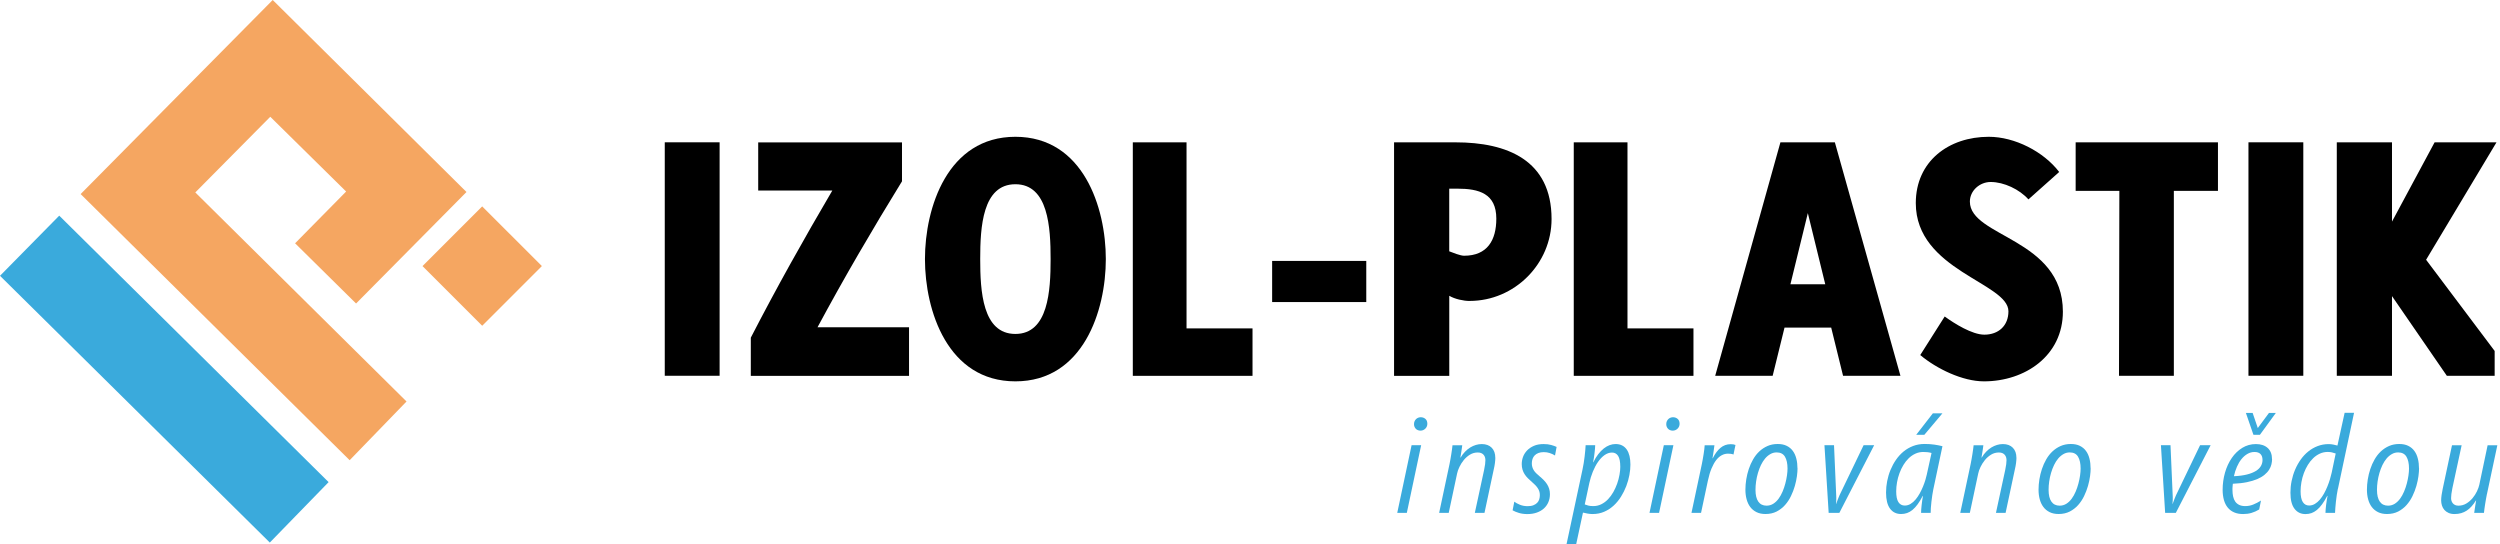
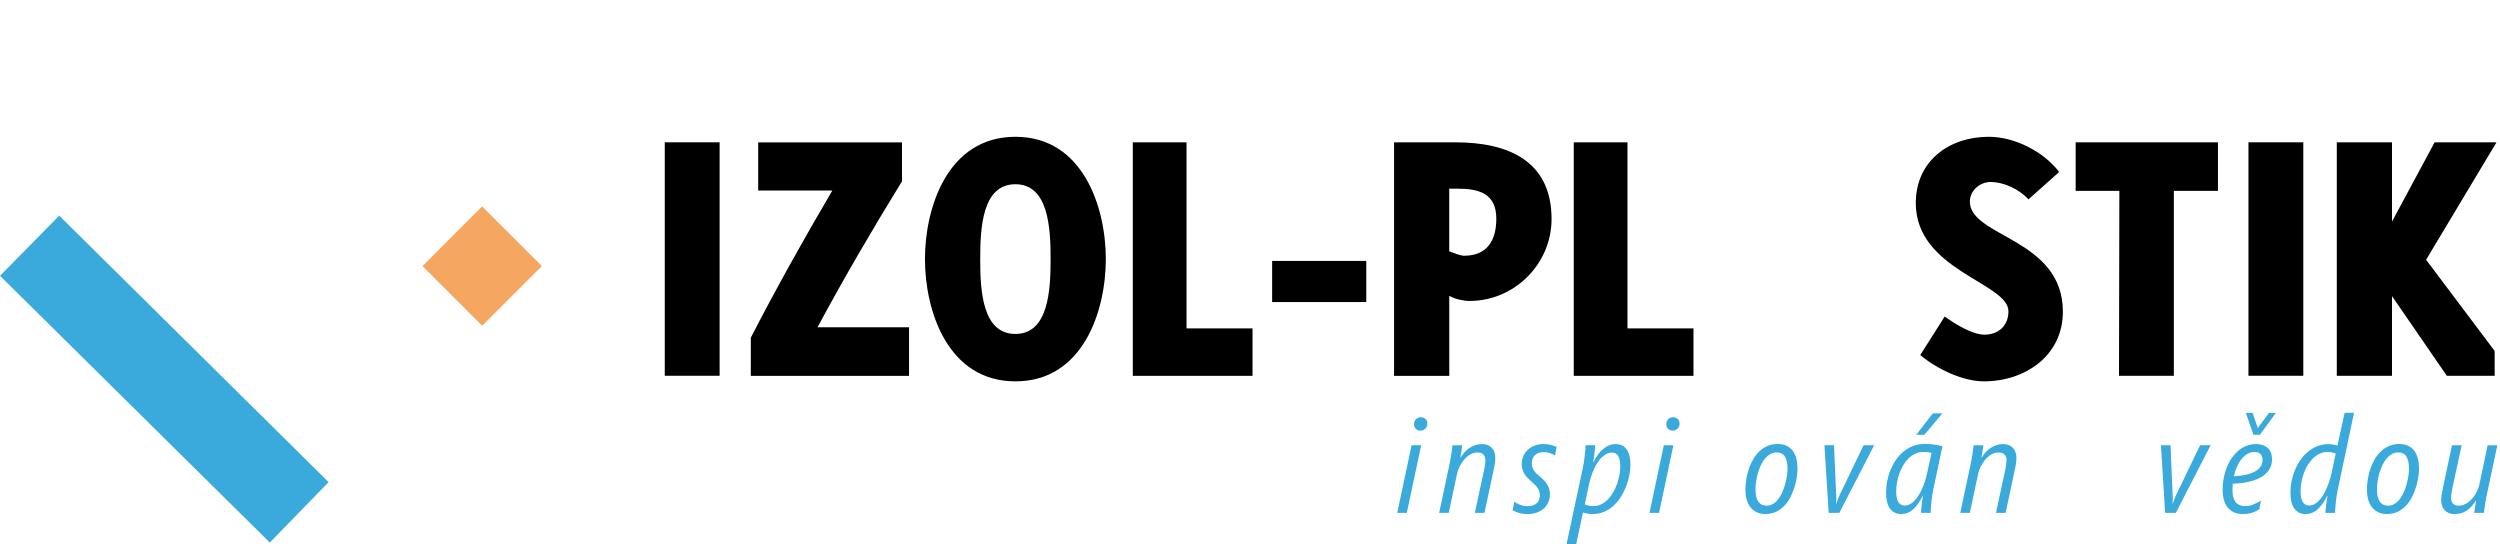
<svg xmlns="http://www.w3.org/2000/svg" width="717" height="156" viewBox="0 0 717 156" fill="none">
  <g clip-path="url(#clip0_1_10429)">
    <path d="M190.654 107.78V40.813H206.384V107.77H190.654V107.78Z" fill="black" />
    <path d="M215.331 107.79V96.846C222.665 82.603 230.531 68.569 238.708 54.649H217.453V40.834H258.693V51.996C250.193 65.812 242.11 79.628 234.463 93.86H260.711V107.79H215.331Z" fill="black" />
    <path d="M291.214 109.372C271.77 109.372 265.278 89.075 265.278 74.312C265.278 59.549 271.759 39.231 291.214 39.231C310.668 39.231 317.15 59.529 317.15 74.312C317.15 89.095 310.668 109.372 291.214 109.372ZM291.214 52.839C281.757 52.839 281.123 65.167 281.123 74.312C281.123 83.457 281.757 95.774 291.214 95.774C300.671 95.774 301.316 83.342 301.316 74.312C301.316 65.282 300.681 52.839 291.214 52.839Z" fill="black" />
    <path d="M324.89 107.79V40.823H340.297V94.183H359.221V107.79H324.89Z" fill="black" />
    <path d="M364.85 86.63V74.832H391.847V86.63H364.85Z" fill="black" />
    <path d="M421.496 86.318C419.79 86.318 417.241 85.787 415.65 84.83V107.79H399.816V40.823H417.46C432.233 40.823 444.988 45.921 444.988 62.816C444.988 75.675 434.366 86.307 421.496 86.307V86.318ZM417.98 54.108H415.639V72.075C416.711 72.491 418.833 73.344 419.894 73.344C426.584 73.344 429.143 68.881 429.143 62.712C429.143 55.482 424.149 54.108 417.98 54.108Z" fill="black" />
    <path d="M451.354 107.79V40.823H466.762V94.183H485.686V107.79H451.354Z" fill="black" />
-     <path d="M528.59 107.78L525.188 93.964H511.799L508.397 107.78H491.917L510.623 40.823H526.239L545.048 107.78H528.569H528.59ZM518.488 61.12L513.494 81.522H523.482L518.488 61.12Z" fill="black" />
    <path d="M569.007 109.372C562.838 109.372 555.399 105.751 550.728 101.829L557.74 90.77C560.508 92.788 565.605 95.982 569.111 95.982C573.148 95.982 576.019 93.433 576.019 89.282C576.019 81.095 549.449 77.589 549.449 58.249C549.449 46.233 558.905 39.231 570.381 39.231C577.819 39.231 586.111 43.476 590.574 49.323L581.751 57.188C579.203 54.316 574.74 52.194 570.911 52.194C567.832 52.194 564.96 54.639 564.96 57.822C564.96 68.028 591.635 68.34 591.635 89.387C591.635 102.037 580.794 109.372 568.997 109.372H569.007Z" fill="black" />
    <path d="M623.459 54.743V107.78H607.729L607.833 54.743H595.297V40.823H636.11V54.743H623.459Z" fill="black" />
    <path d="M644.859 107.77V40.813H660.589V107.77H644.859Z" fill="black" />
    <path d="M701.755 107.78L686.025 84.924V107.78H670.191V40.813H686.025V63.555L698.25 40.813H715.998L695.805 74.499L715.467 100.654V107.78H701.755Z" fill="black" />
    <path d="M138.289 59.193L121.174 76.314L138.295 93.43L155.41 76.308L138.289 59.193Z" fill="#F5A661" />
-     <path fill-rule="evenodd" clip-rule="evenodd" d="M116.592 115.146L100.279 131.989L23.127 55.659L78.213 0L133.789 55.066L102.12 87.046L84.632 69.776L99.27 54.93L77.516 33.489L56.012 55.19L116.592 115.146Z" fill="#F5A661" />
    <path fill-rule="evenodd" clip-rule="evenodd" d="M94.245 138.273L77.381 155.605L0 79.098L16.989 61.849L94.245 138.273Z" fill="#3AAADC" />
    <path d="M403.478 147.084H400.731L404.841 127.692H407.587L403.478 147.084ZM409.366 121.481C409.366 122.074 409.168 122.563 408.783 122.938C408.399 123.312 407.93 123.51 407.389 123.51C407.15 123.51 406.911 123.468 406.692 123.385C406.464 123.302 406.266 123.187 406.099 123.021C405.933 122.865 405.798 122.667 405.694 122.438C405.59 122.21 405.538 121.949 405.538 121.648C405.538 121.346 405.59 121.055 405.704 120.805C405.818 120.555 405.964 120.347 406.141 120.181C406.318 120.014 406.526 119.879 406.755 119.796C406.984 119.713 407.223 119.661 407.462 119.661C407.993 119.661 408.44 119.827 408.804 120.139C409.168 120.462 409.356 120.909 409.356 121.471L409.366 121.481Z" fill="#3AAADC" />
    <path d="M428.862 131.292C428.862 131.698 428.821 132.197 428.748 132.79C428.675 133.383 428.561 133.966 428.425 134.548L425.752 147.084H422.984L425.637 134.798C425.772 134.132 425.877 133.57 425.929 133.133C425.981 132.696 426.012 132.311 426.012 131.999C426.012 131.739 425.981 131.469 425.908 131.209C425.835 130.949 425.72 130.699 425.544 130.491C425.377 130.272 425.148 130.106 424.867 129.971C424.586 129.835 424.243 129.773 423.827 129.773C423.005 129.773 422.256 129.981 421.58 130.397C420.904 130.813 420.311 131.334 419.811 131.947C419.312 132.561 418.885 133.227 418.563 133.914C418.23 134.611 418.011 135.235 417.897 135.807L415.494 147.095H412.747L415.723 133.102C415.806 132.686 415.9 132.228 415.983 131.729C416.066 131.229 416.149 130.73 416.232 130.241C416.305 129.752 416.378 129.284 416.441 128.837C416.503 128.389 416.545 128.015 416.576 127.703H419.374C419.322 128.067 419.27 128.452 419.218 128.837C419.166 129.222 419.104 129.596 419.052 129.929C419 130.262 418.948 130.543 418.906 130.782C418.865 131.021 418.844 131.167 418.833 131.229H418.906C419.281 130.584 419.707 130.023 420.175 129.544C420.644 129.066 421.133 128.66 421.663 128.337C422.194 128.015 422.724 127.776 423.286 127.609C423.837 127.443 424.399 127.359 424.971 127.359C426.189 127.359 427.135 127.713 427.822 128.41C428.509 129.107 428.852 130.075 428.852 131.302L428.862 131.292Z" fill="#3AAADC" />
    <path d="M445.997 130.647C445.529 130.356 445.029 130.116 444.478 129.939C443.937 129.752 443.354 129.669 442.74 129.669C442.158 129.669 441.658 129.752 441.221 129.919C440.795 130.085 440.441 130.304 440.16 130.595C439.879 130.876 439.671 131.219 439.536 131.604C439.401 131.999 439.328 132.415 439.328 132.852C439.328 133.248 439.37 133.601 439.463 133.914C439.547 134.226 439.682 134.538 439.859 134.829C440.035 135.12 440.264 135.412 440.545 135.693C440.826 135.973 441.149 136.265 441.534 136.587C441.991 136.962 442.397 137.336 442.761 137.711C443.125 138.085 443.437 138.47 443.698 138.876C443.958 139.282 444.155 139.719 444.301 140.187C444.447 140.655 444.519 141.175 444.519 141.737C444.519 142.548 444.374 143.297 444.082 143.995C443.791 144.692 443.365 145.295 442.813 145.805C442.262 146.314 441.575 146.71 440.774 147.001C439.973 147.292 439.058 147.438 438.038 147.438C437.143 147.438 436.332 147.324 435.614 147.105C434.896 146.887 434.293 146.637 433.814 146.356L434.303 143.88C434.709 144.192 435.24 144.494 435.916 144.764C436.582 145.035 437.32 145.17 438.111 145.17C438.766 145.17 439.318 145.087 439.765 144.91C440.212 144.733 440.576 144.504 440.857 144.213C441.138 143.922 441.336 143.589 441.45 143.204C441.565 142.819 441.627 142.413 441.627 141.997C441.627 141.581 441.575 141.227 441.461 140.894C441.357 140.561 441.201 140.26 441.003 139.968C440.805 139.677 440.576 139.396 440.306 139.115C440.036 138.834 439.734 138.554 439.39 138.262C438.964 137.898 438.569 137.534 438.194 137.159C437.83 136.795 437.518 136.41 437.258 136.005C436.998 135.599 436.8 135.162 436.654 134.683C436.509 134.205 436.436 133.685 436.436 133.102C436.436 132.395 436.561 131.698 436.81 131.021C437.06 130.335 437.455 129.731 437.976 129.18C438.496 128.639 439.151 128.202 439.942 127.859C440.733 127.515 441.658 127.359 442.72 127.359C443.541 127.359 444.259 127.443 444.873 127.619C445.487 127.786 446.007 127.973 446.434 128.181L445.976 130.657L445.997 130.647Z" fill="#3AAADC" />
    <path d="M467.605 133.237C467.605 134.174 467.511 135.173 467.313 136.234C467.116 137.295 466.814 138.356 466.419 139.407C466.013 140.457 465.514 141.467 464.91 142.434C464.307 143.402 463.61 144.255 462.809 144.993C462.008 145.732 461.103 146.325 460.093 146.762C459.084 147.199 457.971 147.428 456.744 147.428C456.317 147.428 455.838 147.386 455.318 147.293C454.798 147.209 454.351 147.105 453.997 147.012L452.062 156.011H449.295L453.872 134.611C453.987 134.08 454.101 133.487 454.205 132.832C454.309 132.176 454.403 131.531 454.476 130.886C454.548 130.252 454.611 129.648 454.663 129.076C454.715 128.504 454.746 128.046 454.756 127.692H457.503C457.493 127.994 457.472 128.337 457.441 128.712C457.409 129.086 457.368 129.492 457.316 129.929C457.264 130.356 457.201 130.793 457.139 131.25C457.066 131.698 456.993 132.145 456.9 132.582H456.972C457.399 131.687 457.867 130.907 458.377 130.262C458.887 129.617 459.407 129.066 459.958 128.629C460.51 128.192 461.071 127.869 461.644 127.661C462.216 127.453 462.778 127.349 463.339 127.349C464.057 127.349 464.692 127.484 465.222 127.755C465.753 128.025 466.2 128.421 466.554 128.93C466.908 129.44 467.168 130.064 467.345 130.782C467.511 131.511 467.605 132.322 467.605 133.237ZM464.692 133.789C464.692 132.416 464.484 131.406 464.078 130.761C463.672 130.116 463.079 129.794 462.33 129.794C461.581 129.794 460.853 130.044 460.166 130.533C459.48 131.022 458.866 131.677 458.304 132.488C457.742 133.3 457.253 134.236 456.827 135.277C456.4 136.327 456.067 137.409 455.818 138.533L454.507 144.671C454.809 144.785 455.141 144.889 455.506 144.993C455.87 145.097 456.348 145.149 456.941 145.149C457.774 145.149 458.543 144.973 459.251 144.619C459.958 144.265 460.603 143.797 461.175 143.194C461.748 142.59 462.257 141.914 462.694 141.144C463.131 140.374 463.495 139.563 463.797 138.72C464.099 137.877 464.317 137.024 464.473 136.171C464.629 135.318 464.702 134.517 464.702 133.778L464.692 133.789Z" fill="#3AAADC" />
    <path d="M475.823 147.084H473.077L477.186 127.692H479.933L475.823 147.084ZM481.712 121.481C481.712 122.074 481.514 122.563 481.129 122.938C480.744 123.312 480.276 123.51 479.735 123.51C479.496 123.51 479.257 123.468 479.038 123.385C478.809 123.302 478.612 123.187 478.445 123.021C478.279 122.865 478.143 122.667 478.039 122.438C477.935 122.21 477.883 121.949 477.883 121.648C477.883 121.346 477.935 121.055 478.05 120.805C478.164 120.555 478.31 120.347 478.487 120.181C478.664 120.014 478.872 119.879 479.1 119.796C479.329 119.713 479.569 119.661 479.808 119.661C480.339 119.661 480.786 119.827 481.15 120.139C481.514 120.462 481.701 120.909 481.701 121.471L481.712 121.481Z" fill="#3AAADC" />
-     <path d="M497.171 130.366C496.953 130.262 496.703 130.2 496.412 130.158C496.121 130.116 495.84 130.106 495.58 130.106C494.976 130.106 494.383 130.252 493.811 130.553C493.239 130.855 492.708 131.313 492.209 131.947C491.72 132.582 491.273 133.383 490.867 134.351C490.461 135.318 490.118 136.483 489.827 137.836L487.86 147.095H485.114L488.089 133.102C488.172 132.686 488.266 132.228 488.349 131.729C488.432 131.23 488.516 130.73 488.599 130.241C488.672 129.752 488.745 129.284 488.797 128.837C488.849 128.389 488.89 128.015 488.901 127.703H491.699C491.637 128.181 491.554 128.764 491.46 129.44C491.366 130.127 491.262 130.782 491.148 131.427H491.221C491.855 130.148 492.583 129.159 493.426 128.452C494.269 127.744 495.247 127.391 496.35 127.391C496.932 127.391 497.39 127.463 497.733 127.62L497.161 130.366H497.171Z" fill="#3AAADC" />
    <path d="M515.534 134.319C515.534 134.933 515.471 135.692 515.357 136.577C515.242 137.461 515.034 138.397 514.764 139.365C514.483 140.332 514.119 141.3 513.65 142.267C513.193 143.224 512.621 144.088 511.934 144.858C511.247 145.617 510.446 146.241 509.531 146.71C508.615 147.178 507.544 147.417 506.347 147.417C505.349 147.417 504.485 147.24 503.757 146.876C503.029 146.512 502.436 146.023 501.967 145.399C501.499 144.775 501.156 144.036 500.927 143.193C500.698 142.351 500.584 141.435 500.584 140.447C500.584 139.458 500.667 138.522 500.823 137.503C500.979 136.483 501.229 135.495 501.551 134.517C501.874 133.539 502.29 132.623 502.789 131.749C503.289 130.876 503.882 130.116 504.568 129.471C505.255 128.826 506.035 128.306 506.909 127.921C507.783 127.536 508.75 127.338 509.822 127.338C510.894 127.338 511.715 127.515 512.433 127.869C513.151 128.223 513.744 128.712 514.191 129.336C514.649 129.96 514.982 130.699 515.19 131.552C515.409 132.405 515.513 133.32 515.513 134.309L515.534 134.319ZM512.662 134.392C512.662 132.935 512.412 131.801 511.924 130.98C511.435 130.158 510.633 129.752 509.541 129.752C508.896 129.752 508.293 129.908 507.741 130.231C507.19 130.543 506.68 130.969 506.233 131.5C505.785 132.03 505.39 132.655 505.047 133.362C504.703 134.08 504.423 134.829 504.183 135.63C503.944 136.421 503.778 137.242 503.653 138.075C503.528 138.907 503.476 139.719 503.476 140.499C503.476 141.976 503.746 143.1 504.287 143.869C504.828 144.639 505.619 145.024 506.659 145.024C507.367 145.024 508.001 144.837 508.584 144.473C509.156 144.109 509.666 143.62 510.103 143.027C510.54 142.423 510.925 141.747 511.247 140.977C511.57 140.218 511.83 139.438 512.038 138.647C512.246 137.856 512.402 137.086 512.506 136.348C512.61 135.599 512.662 134.954 512.662 134.392Z" fill="#3AAADC" />
    <path d="M527.508 147.084H524.46L523.253 127.692H525.999L526.624 142.049C526.634 142.205 526.644 142.382 526.644 142.59C526.644 142.798 526.644 143.017 526.644 143.246C526.644 143.474 526.624 143.693 526.613 143.922C526.603 144.14 526.582 144.348 526.561 144.536H526.603C526.78 144.036 526.957 143.558 527.133 143.11C527.31 142.673 527.456 142.32 527.57 142.049L534.478 127.692H537.506L527.529 147.084H527.508Z" fill="#3AAADC" />
    <path d="M554.494 140.228C554.38 140.769 554.276 141.362 554.182 142.007C554.089 142.652 554.006 143.287 553.933 143.911C553.86 144.535 553.808 145.128 553.766 145.69C553.725 146.252 553.714 146.72 553.714 147.084H550.968C550.968 146.783 550.978 146.439 551.009 146.065C551.03 145.69 551.072 145.284 551.124 144.858C551.176 144.431 551.228 143.994 551.29 143.547C551.353 143.1 551.425 142.663 551.498 142.236H551.425C550.947 143.173 550.468 143.963 549.99 144.619C549.511 145.274 549.022 145.815 548.512 146.231C548.003 146.647 547.483 146.949 546.952 147.136C546.411 147.323 545.839 147.417 545.235 147.417C543.883 147.417 542.822 146.907 542.062 145.877C541.303 144.847 540.918 143.308 540.918 141.269C540.918 140.187 541.022 139.084 541.24 137.981C541.459 136.878 541.771 135.807 542.198 134.777C542.624 133.747 543.144 132.779 543.769 131.874C544.393 130.969 545.111 130.179 545.932 129.502C546.754 128.826 547.67 128.296 548.679 127.911C549.688 127.526 550.791 127.328 551.977 127.328C552.976 127.328 553.901 127.39 554.765 127.515C555.628 127.64 556.398 127.796 557.095 127.973L554.505 140.208L554.494 140.228ZM552.892 129.69C552.528 129.648 552.102 129.627 551.592 129.627C550.801 129.627 550.052 129.783 549.345 130.106C548.648 130.428 548.003 130.865 547.431 131.417C546.858 131.968 546.349 132.613 545.901 133.352C545.454 134.09 545.079 134.881 544.767 135.724C544.455 136.566 544.226 137.419 544.07 138.304C543.914 139.188 543.831 140.062 543.831 140.915C543.831 142.33 544.039 143.36 544.466 144.015C544.892 144.66 545.496 144.993 546.276 144.993C546.879 144.993 547.441 144.837 547.961 144.515C548.481 144.202 548.96 143.786 549.386 143.266C549.823 142.746 550.219 142.163 550.572 141.529C550.926 140.884 551.238 140.239 551.509 139.573C551.779 138.918 552.008 138.283 552.195 137.669C552.383 137.055 552.518 136.535 552.601 136.109L553.964 129.918C553.61 129.814 553.256 129.742 552.892 129.7V129.69ZM551.904 124.696H549.574L554.349 118.537H557.095L551.904 124.696Z" fill="#3AAADC" />
    <path d="M578.319 131.292C578.319 131.698 578.277 132.197 578.204 132.79C578.131 133.383 578.017 133.966 577.882 134.548L575.208 147.084H572.441L575.093 134.798C575.229 134.132 575.333 133.57 575.385 133.133C575.437 132.696 575.468 132.311 575.468 131.999C575.468 131.739 575.437 131.469 575.364 131.209C575.291 130.949 575.177 130.699 575 130.491C574.833 130.272 574.605 130.106 574.324 129.971C574.043 129.835 573.699 129.773 573.283 129.773C572.461 129.773 571.712 129.981 571.036 130.397C570.36 130.813 569.767 131.334 569.268 131.947C568.768 132.561 568.342 133.227 568.019 133.914C567.686 134.611 567.468 135.235 567.353 135.807L564.95 147.095H562.204L565.179 133.102C565.262 132.686 565.356 132.228 565.439 131.729C565.522 131.229 565.606 130.73 565.689 130.241C565.762 129.752 565.834 129.284 565.897 128.837C565.959 128.389 566.001 128.015 566.032 127.703H568.831C568.779 128.067 568.727 128.452 568.675 128.837C568.623 129.222 568.56 129.596 568.508 129.929C568.456 130.262 568.404 130.543 568.362 130.782C568.321 131.021 568.3 131.167 568.29 131.229H568.362C568.737 130.584 569.163 130.023 569.632 129.544C570.1 129.066 570.589 128.66 571.119 128.337C571.65 128.015 572.181 127.776 572.742 127.609C573.294 127.443 573.855 127.359 574.428 127.359C575.645 127.359 576.592 127.713 577.278 128.41C577.965 129.107 578.308 130.075 578.308 131.302L578.319 131.292Z" fill="#3AAADC" />
-     <path d="M599.604 134.319C599.604 134.933 599.541 135.692 599.427 136.577C599.313 137.461 599.104 138.397 598.834 139.365C598.553 140.332 598.189 141.3 597.721 142.267C597.263 143.224 596.691 144.088 596.004 144.858C595.318 145.617 594.517 146.241 593.601 146.71C592.686 147.178 591.614 147.417 590.418 147.417C589.419 147.417 588.555 147.24 587.827 146.876C587.099 146.512 586.506 146.023 586.038 145.399C585.57 144.775 585.226 144.036 584.997 143.193C584.769 142.351 584.654 141.435 584.654 140.447C584.654 139.458 584.737 138.522 584.893 137.503C585.049 136.483 585.299 135.495 585.622 134.517C585.944 133.539 586.36 132.623 586.86 131.749C587.359 130.876 587.952 130.116 588.639 129.471C589.325 128.826 590.105 128.306 590.979 127.921C591.853 127.536 592.821 127.338 593.892 127.338C594.964 127.338 595.786 127.515 596.504 127.869C597.221 128.223 597.814 128.712 598.262 129.336C598.72 129.96 599.052 130.699 599.261 131.552C599.479 132.405 599.583 133.32 599.583 134.309L599.604 134.319ZM596.722 134.392C596.722 132.935 596.472 131.801 595.983 130.98C595.494 130.158 594.693 129.752 593.601 129.752C592.956 129.752 592.353 129.908 591.801 130.231C591.25 130.543 590.74 130.969 590.293 131.5C589.845 132.03 589.45 132.655 589.107 133.362C588.763 134.08 588.483 134.829 588.243 135.63C588.004 136.421 587.838 137.242 587.713 138.075C587.588 138.907 587.536 139.719 587.536 140.499C587.536 141.976 587.806 143.1 588.347 143.869C588.888 144.639 589.679 145.024 590.719 145.024C591.427 145.024 592.061 144.837 592.644 144.473C593.216 144.109 593.726 143.62 594.163 143.027C594.6 142.423 594.985 141.747 595.307 140.977C595.63 140.218 595.89 139.438 596.098 138.647C596.306 137.856 596.462 137.086 596.566 136.348C596.67 135.599 596.722 134.954 596.722 134.392Z" fill="#3AAADC" />
    <path d="M624.01 147.084H620.962L619.755 127.692H622.502L623.126 142.049C623.137 142.205 623.147 142.382 623.147 142.59C623.147 142.798 623.147 143.017 623.147 143.246C623.147 143.474 623.126 143.693 623.116 143.922C623.105 144.14 623.085 144.348 623.064 144.536H623.105C623.282 144.036 623.459 143.558 623.636 143.11C623.813 142.673 623.958 142.32 624.073 142.049L630.981 127.692H634.008L624.031 147.084H624.01Z" fill="#3AAADC" />
    <path d="M651.632 131.646C651.632 132.135 651.569 132.644 651.444 133.175C651.319 133.706 651.101 134.215 650.779 134.715C650.466 135.224 650.029 135.703 649.488 136.15C648.948 136.608 648.261 137.014 647.429 137.378C646.596 137.742 645.598 138.044 644.443 138.283C643.288 138.522 641.936 138.678 640.385 138.741C640.375 138.824 640.365 138.949 640.344 139.095C640.333 139.24 640.323 139.396 640.302 139.563C640.292 139.729 640.281 139.896 640.271 140.052C640.271 140.218 640.271 140.364 640.271 140.489C640.271 141.186 640.333 141.82 640.458 142.392C640.583 142.965 640.791 143.454 641.072 143.859C641.353 144.265 641.738 144.577 642.206 144.806C642.674 145.035 643.257 145.149 643.943 145.149C644.724 145.149 645.483 145.004 646.211 144.712C646.94 144.421 647.689 144.036 648.448 143.558L647.938 146.117C647.21 146.554 646.461 146.887 645.712 147.105C644.963 147.324 644.172 147.428 643.33 147.428C642.341 147.428 641.488 147.272 640.75 146.949C640.011 146.627 639.397 146.169 638.908 145.565C638.419 144.962 638.055 144.234 637.816 143.381C637.577 142.517 637.452 141.56 637.452 140.499C637.452 138.772 637.681 137.118 638.138 135.526C638.596 133.945 639.251 132.54 640.084 131.334C640.916 130.127 641.925 129.159 643.09 128.441C644.266 127.724 645.566 127.359 646.992 127.359C648.417 127.359 649.551 127.734 650.373 128.483C651.195 129.232 651.611 130.293 651.611 131.656L651.632 131.646ZM648.885 131.875C648.885 131.157 648.687 130.595 648.302 130.21C647.918 129.825 647.345 129.627 646.596 129.627C645.847 129.627 645.202 129.815 644.568 130.179C643.933 130.543 643.371 131.042 642.861 131.666C642.352 132.291 641.915 133.029 641.551 133.872C641.176 134.715 640.895 135.62 640.687 136.577C642.144 136.514 643.382 136.348 644.422 136.088C645.462 135.828 646.305 135.485 646.971 135.079C647.637 134.673 648.115 134.195 648.427 133.654C648.739 133.113 648.895 132.52 648.895 131.895L648.885 131.875ZM648.157 124.696H646.284L644.12 118.423H646.055L647.533 122.761L650.747 118.423H652.714L648.146 124.696H648.157Z" fill="#3AAADC" />
    <path d="M670.504 140.166C670.389 140.697 670.285 141.29 670.191 141.935C670.098 142.58 670.015 143.225 669.942 143.859C669.869 144.494 669.817 145.087 669.775 145.659C669.734 146.231 669.702 146.699 669.692 147.084H666.946C666.946 146.793 666.966 146.46 666.998 146.075C667.029 145.69 667.07 145.285 667.122 144.858C667.174 144.431 667.237 143.984 667.31 143.537C667.382 143.079 667.466 142.642 667.539 142.216H667.445C666.956 143.162 666.467 143.963 665.978 144.629C665.489 145.295 665 145.836 664.49 146.252C663.98 146.668 663.46 146.97 662.93 147.157C662.389 147.344 661.817 147.438 661.213 147.438C659.892 147.438 658.831 146.928 658.061 145.909C657.281 144.889 656.896 143.35 656.896 141.29C656.896 140.166 657.01 139.042 657.239 137.919C657.468 136.795 657.801 135.724 658.238 134.694C658.675 133.664 659.205 132.707 659.84 131.812C660.475 130.917 661.192 130.148 662.004 129.492C662.815 128.837 663.7 128.317 664.688 127.942C665.666 127.567 666.717 127.37 667.819 127.37C668.288 127.37 668.745 127.411 669.203 127.505C669.661 127.599 670.046 127.692 670.379 127.786L672.439 118.392H675.143L670.524 140.187L670.504 140.166ZM668.849 129.752C668.464 129.669 668.048 129.617 667.611 129.617C666.8 129.617 666.051 129.773 665.343 130.096C664.646 130.418 664.001 130.855 663.429 131.406C662.857 131.958 662.337 132.603 661.889 133.341C661.432 134.08 661.057 134.86 660.745 135.703C660.433 136.535 660.204 137.399 660.048 138.283C659.892 139.167 659.809 140.031 659.809 140.873C659.809 142.288 660.017 143.329 660.443 143.984C660.87 144.65 661.473 144.983 662.254 144.983C662.847 144.983 663.398 144.827 663.918 144.515C664.438 144.203 664.917 143.797 665.343 143.287C665.78 142.777 666.176 142.184 666.54 141.529C666.904 140.873 667.226 140.187 667.507 139.49C667.788 138.793 668.038 138.106 668.236 137.43C668.433 136.743 668.6 136.13 668.724 135.578L669.879 130.064C669.578 129.95 669.234 129.846 668.849 129.763V129.752Z" fill="#3AAADC" />
    <path d="M693.786 134.319C693.786 134.933 693.724 135.692 693.61 136.577C693.495 137.461 693.287 138.397 693.017 139.365C692.736 140.332 692.372 141.3 691.903 142.267C691.446 143.224 690.873 144.088 690.187 144.858C689.5 145.617 688.699 146.241 687.784 146.71C686.868 147.178 685.797 147.417 684.6 147.417C683.601 147.417 682.738 147.24 682.01 146.876C681.281 146.512 680.689 146.023 680.22 145.399C679.752 144.775 679.409 144.036 679.18 143.193C678.951 142.351 678.837 141.435 678.837 140.447C678.837 139.458 678.92 138.522 679.076 137.503C679.232 136.483 679.482 135.495 679.804 134.517C680.127 133.539 680.543 132.623 681.042 131.749C681.542 130.876 682.135 130.116 682.821 129.471C683.508 128.826 684.288 128.306 685.162 127.921C686.036 127.536 687.003 127.338 688.075 127.338C689.147 127.338 689.968 127.515 690.686 127.869C691.404 128.223 691.997 128.712 692.444 129.336C692.902 129.96 693.235 130.699 693.443 131.552C693.662 132.405 693.766 133.32 693.766 134.309L693.786 134.319ZM690.905 134.392C690.905 132.935 690.655 131.801 690.166 130.98C689.677 130.158 688.876 129.752 687.784 129.752C687.139 129.752 686.535 129.908 685.984 130.231C685.432 130.543 684.923 130.969 684.475 131.5C684.028 132.03 683.633 132.655 683.289 133.362C682.946 134.08 682.665 134.829 682.426 135.63C682.187 136.421 682.02 137.242 681.895 138.075C681.77 138.907 681.718 139.719 681.718 140.499C681.718 141.976 681.989 143.1 682.53 143.869C683.071 144.639 683.862 145.024 684.902 145.024C685.609 145.024 686.244 144.837 686.827 144.473C687.399 144.109 687.909 143.62 688.345 143.027C688.782 142.423 689.167 141.747 689.49 140.977C689.812 140.218 690.072 139.438 690.28 138.647C690.489 137.856 690.645 137.086 690.749 136.348C690.853 135.599 690.905 134.954 690.905 134.392Z" fill="#3AAADC" />
    <path d="M713.251 141.685C713.168 142.101 713.074 142.559 712.991 143.058C712.908 143.558 712.825 144.057 712.741 144.546C712.669 145.035 712.596 145.503 712.533 145.95C712.471 146.387 712.429 146.772 712.398 147.084H709.6C709.652 146.72 709.704 146.335 709.766 145.95C709.818 145.555 709.881 145.201 709.933 144.858C709.985 144.525 710.037 144.234 710.078 143.994C710.12 143.755 710.141 143.61 710.151 143.558H710.078C709.704 144.171 709.298 144.733 708.861 145.212C708.434 145.701 707.966 146.106 707.477 146.429C706.988 146.751 706.447 147.001 705.875 147.168C705.303 147.334 704.668 147.428 703.971 147.428C703.316 147.428 702.744 147.324 702.255 147.105C701.766 146.887 701.371 146.606 701.048 146.242C700.736 145.878 700.497 145.461 700.351 144.993C700.205 144.525 700.122 144.026 700.122 143.506C700.122 143.079 700.164 142.569 700.247 141.976C700.33 141.383 700.434 140.801 700.559 140.239L703.233 127.703H706L703.347 139.989C703.212 140.655 703.108 141.227 703.056 141.695C703.004 142.163 702.973 142.559 702.973 142.871C702.973 143.162 703.014 143.433 703.108 143.693C703.202 143.953 703.326 144.182 703.503 144.379C703.68 144.577 703.899 144.744 704.169 144.858C704.44 144.972 704.741 145.024 705.095 145.024C705.917 145.024 706.666 144.816 707.342 144.411C708.018 144.005 708.611 143.485 709.121 142.881C709.631 142.267 710.057 141.612 710.39 140.915C710.723 140.218 710.952 139.573 711.077 138.99L713.449 127.703H716.237L713.262 141.695L713.251 141.685Z" fill="#3AAADC" />
  </g>
  <defs>
    <clipPath id="clip0_1_10429">
      <rect width="716.227" height="156" fill="white" />
    </clipPath>
  </defs>
</svg>